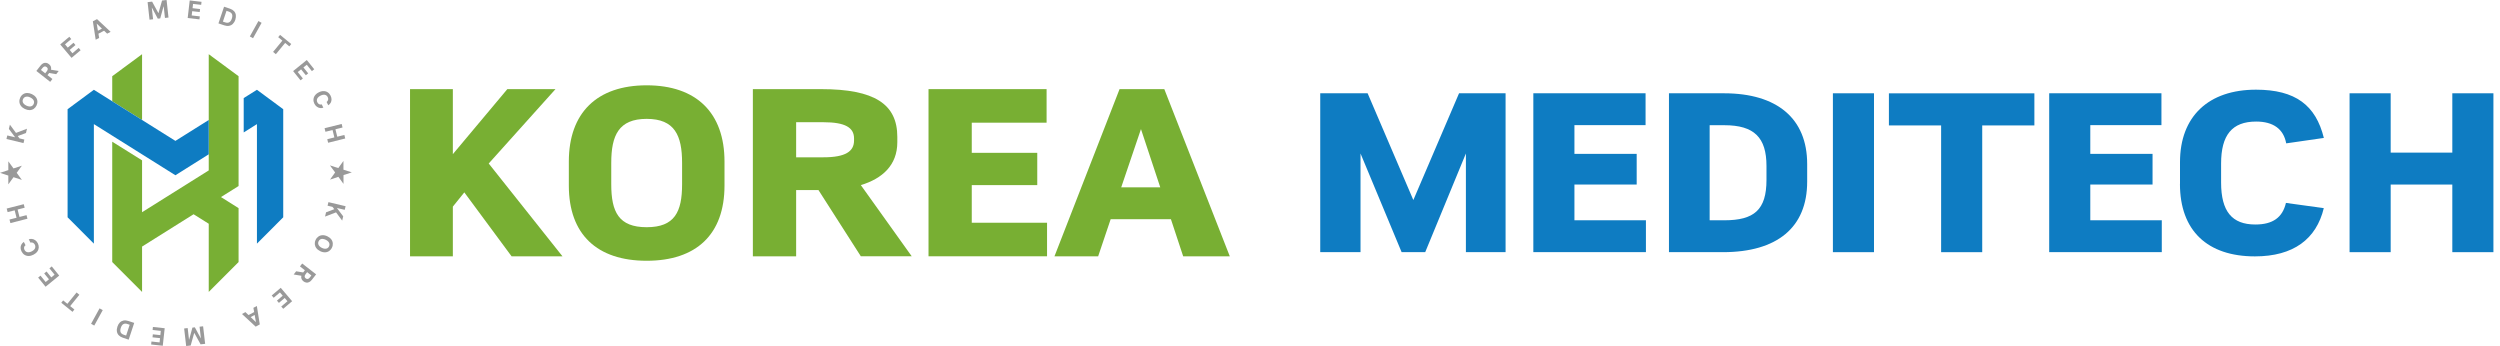
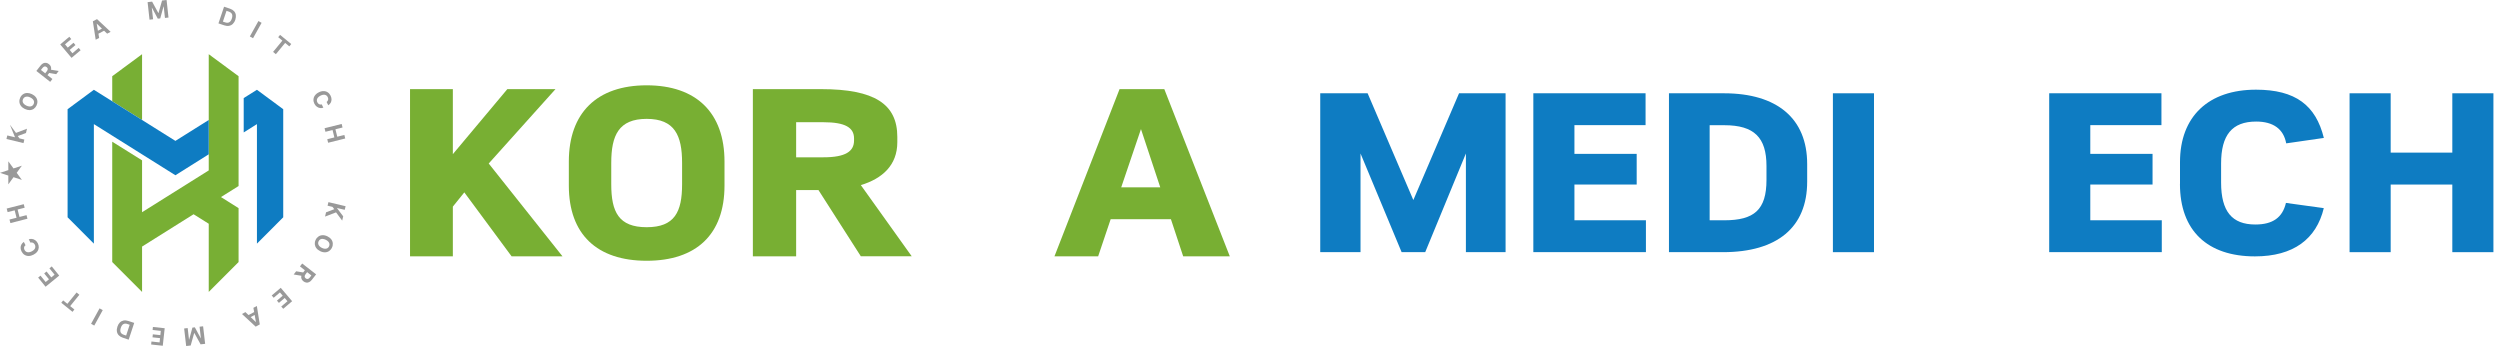
<svg xmlns="http://www.w3.org/2000/svg" width="289" height="40" viewBox="0 0 289 40" fill="none">
  <path d="M47.399 10.303H52.349V17.82L58.648 10.303H64.215L56.496 18.901L65.024 29.633H59.141L53.675 22.239L52.349 23.885V29.633H47.399V10.303Z" fill="#78AF33" />
  <path d="M65.757 21.452V18.678C65.757 13.03 69.019 9.862 74.755 9.862C80.491 9.862 83.752 13.03 83.752 18.678V21.452C83.752 27.099 80.491 30.144 74.755 30.144C69.019 30.144 65.757 27.099 65.757 21.452ZM78.849 21.305V18.825C78.849 15.657 77.993 13.741 74.755 13.741C71.517 13.741 70.661 15.657 70.661 18.825V21.305C70.661 24.496 71.517 26.265 74.755 26.265C77.993 26.265 78.849 24.496 78.849 21.305Z" fill="#78AF33" />
  <path d="M94.609 21.969H92.034V29.633H87.031V10.303H94.903C101.132 10.303 103.73 12.049 103.73 15.828V16.439C103.73 19.089 102.012 20.641 99.513 21.399L105.396 29.627H99.513L94.609 21.963V21.969ZM95.196 18.184C97.748 18.184 98.727 17.497 98.727 16.245V15.998C98.727 14.746 97.695 14.129 95.196 14.129H92.034V18.184H95.196Z" fill="#78AF33" />
-   <path d="M107.332 10.303H120.986V14.182H112.335V17.667H119.907V21.399H112.335V25.748H121.039V29.627H107.337V10.303H107.332Z" fill="#78AF33" />
  <path d="M129.421 10.303H134.594L142.166 29.633H136.776L135.357 25.337H128.394L126.946 29.633H121.895L129.421 10.303ZM129.614 21.652H134.125L131.896 14.922L129.614 21.652Z" fill="#78AF33" />
  <path d="M152.624 10.784H158.097L163.382 23.126L168.666 10.784H174.045V29.15H169.458V17.742L164.754 29.15H162.027L157.276 17.742V29.15H152.619V10.784H152.624Z" fill="#0E7CC2" />
  <path d="M177.259 10.784H190.228V14.469H182.004V17.784H189.201V21.328H182.004V25.459H190.269V29.145H177.253V10.778L177.259 10.784Z" fill="#0E7CC2" />
  <path d="M192.932 10.784H199.29C205.46 10.784 208.909 13.723 208.909 18.953V21.004C208.909 26.276 205.46 29.15 199.172 29.15H192.932V10.784ZM199.337 25.465C202.786 25.465 204.205 24.254 204.205 20.799V19.188C204.205 15.897 202.786 14.475 199.337 14.475H197.636V25.465H199.337Z" fill="#0E7CC2" />
  <path d="M211.883 10.784H216.634V29.15H211.883V10.784Z" fill="#0E7CC2" />
-   <path d="M224.388 14.499H218.358V10.79H235.174V14.499H229.145V29.151H224.394V14.499H224.388Z" fill="#0E7CC2" />
  <path d="M236.893 10.784H249.862V14.469H241.638V17.784H248.835V21.328H241.638V25.459H249.903V29.145H236.887V10.778L236.893 10.784Z" fill="#0E7CC2" />
  <path d="M252.008 21.264V18.742C252.008 13.447 255.316 10.367 260.789 10.367C265.352 10.367 267.704 12.166 268.637 15.945L264.285 16.573C263.98 14.916 262.795 14.052 260.812 14.052C258.02 14.052 256.759 15.616 256.759 18.907V21.099C256.759 24.437 258.015 25.953 260.718 25.953C262.742 25.953 263.862 25.137 264.255 23.456L268.631 24.061C267.769 27.628 265.135 29.638 260.666 29.638C255.193 29.638 252.002 26.676 252.002 21.264H252.008Z" fill="#0E7CC2" />
  <path d="M271.611 10.784H276.362V17.643H283.488V10.784H288.239V29.15H283.488V21.334H276.362V29.15H271.611V10.784Z" fill="#0E7CC2" />
  <path d="M16.423 13.87V6.265L12.974 8.81V11.707L16.423 13.87Z" fill="#78AF34" />
  <path d="M27.579 8.81L24.13 6.265V19.7L16.423 24.531V18.537L12.974 16.38V30.291L16.423 33.747V28.504L22.377 24.767L24.13 25.866V33.747L27.579 30.291V24.061L25.544 22.78L27.579 21.505V8.81Z" fill="#78AF34" />
  <path d="M24.13 13.87L20.277 16.286L10.851 10.379L7.813 12.624V25.119L10.851 28.164V14.347L20.277 20.259L24.13 17.837V13.87Z" fill="#0E7CC2" />
  <path d="M29.702 10.379L28.172 11.337V15.31L29.702 14.347V28.164L32.741 25.119V12.624L29.702 10.379Z" fill="#0E7CC2" />
  <path d="M1.56 20.488L0.962 21.311V20.294L0 19.982L0.962 19.665V18.648L1.56 19.471L2.528 19.154L1.93 19.976L2.528 20.799L1.56 20.482V20.488Z" fill="#999999" />
-   <path d="M0.745 16.068L0.845 15.657L1.724 15.868V15.839L1.026 14.905L1.144 14.411L1.848 15.363L3.12 14.881L3.003 15.375L2.053 15.727L2.252 15.998L2.815 16.133L2.716 16.544L0.739 16.062L0.745 16.068Z" fill="#999999" />
+   <path d="M0.745 16.068L0.845 15.657L1.724 15.868V15.839L1.144 14.411L1.848 15.363L3.12 14.881L3.003 15.375L2.053 15.727L2.252 15.998L2.815 16.133L2.716 16.544L0.739 16.062L0.745 16.068Z" fill="#999999" />
  <path d="M4.147 11.237C4.252 11.378 4.311 11.537 4.323 11.702C4.335 11.866 4.299 12.031 4.223 12.195C4.141 12.36 4.035 12.489 3.9 12.583C3.766 12.677 3.607 12.724 3.425 12.73C3.249 12.73 3.062 12.689 2.868 12.595C2.675 12.501 2.522 12.383 2.417 12.236C2.311 12.095 2.252 11.937 2.241 11.772C2.229 11.608 2.264 11.443 2.34 11.278C2.417 11.114 2.528 10.985 2.663 10.896C2.798 10.802 2.956 10.755 3.138 10.749C3.314 10.749 3.502 10.791 3.695 10.885C3.889 10.979 4.041 11.096 4.147 11.243V11.237ZM3.408 12.313C3.519 12.313 3.613 12.295 3.695 12.248C3.777 12.201 3.842 12.131 3.889 12.031C3.936 11.937 3.947 11.843 3.936 11.749C3.924 11.655 3.883 11.566 3.807 11.484C3.736 11.402 3.637 11.331 3.507 11.267C3.378 11.202 3.261 11.173 3.15 11.167C3.038 11.167 2.944 11.184 2.862 11.231C2.78 11.278 2.716 11.349 2.669 11.443C2.622 11.537 2.604 11.631 2.616 11.725C2.628 11.819 2.669 11.907 2.745 11.99C2.815 12.072 2.915 12.142 3.044 12.207C3.173 12.272 3.29 12.301 3.402 12.307L3.408 12.313Z" fill="#999999" />
  <path d="M4.2 8.205L4.692 7.576C4.786 7.458 4.886 7.37 4.997 7.317C5.109 7.264 5.22 7.247 5.332 7.264C5.443 7.282 5.555 7.329 5.66 7.417C5.772 7.505 5.842 7.599 5.883 7.711C5.924 7.823 5.924 7.94 5.895 8.058L6.786 8.205L6.499 8.575L5.69 8.434L5.49 8.686L6.059 9.133L5.801 9.462L4.2 8.199V8.205ZM5.408 8.24C5.56 8.046 5.56 7.881 5.396 7.758C5.314 7.693 5.238 7.67 5.156 7.681C5.074 7.699 4.997 7.752 4.915 7.852L4.733 8.087L5.226 8.475L5.408 8.24Z" fill="#999999" />
  <path d="M6.968 5.131L8.012 4.25L8.235 4.514L7.514 5.125L7.83 5.507L8.499 4.943L8.722 5.207L8.053 5.772L8.37 6.154L9.097 5.542L9.32 5.807L8.27 6.689L6.956 5.131H6.968Z" fill="#999999" />
  <path d="M11.062 4.596L10.734 2.463L11.215 2.21L12.787 3.679L12.388 3.891L12.03 3.55L11.379 3.897L11.461 4.385L11.056 4.596H11.062ZM11.784 3.309L11.191 2.739H11.18L11.32 3.556L11.784 3.309Z" fill="#999999" />
  <path d="M17.584 0.188L18.3 1.499H18.324L18.734 0.059L19.256 0L19.479 2.028L19.069 2.075L18.922 0.746H18.904L18.523 2.128L18.241 2.157L17.567 0.893H17.549L17.696 2.227L17.285 2.274L17.062 0.247L17.584 0.188Z" fill="#999999" />
-   <path d="M21.943 0.053L23.297 0.212L23.256 0.559L22.318 0.453L22.259 0.947L23.127 1.046L23.086 1.393L22.218 1.293L22.16 1.787L23.098 1.893L23.057 2.24L21.696 2.081L21.931 0.053H21.943Z" fill="#999999" />
  <path d="M25.251 2.709L25.902 0.776L26.588 1.005C26.782 1.07 26.934 1.164 27.051 1.287C27.169 1.411 27.239 1.558 27.262 1.728C27.286 1.898 27.262 2.081 27.204 2.28C27.139 2.48 27.04 2.639 26.916 2.762C26.793 2.88 26.647 2.956 26.477 2.986C26.306 3.015 26.125 2.997 25.931 2.933L25.251 2.704V2.709ZM26.031 2.586C26.218 2.651 26.377 2.645 26.5 2.574C26.629 2.504 26.729 2.363 26.799 2.151C26.869 1.94 26.875 1.769 26.817 1.634C26.758 1.505 26.635 1.405 26.447 1.34L26.183 1.252L25.767 2.498L26.031 2.586Z" fill="#999999" />
  <path d="M29.251 4.42L28.881 4.214L29.873 2.433L30.242 2.639L29.251 4.42Z" fill="#999999" />
  <path d="M32.377 4.032L33.668 5.09L33.445 5.36L32.964 4.961L31.89 6.265L31.568 6.001L32.641 4.696L32.16 4.296L32.383 4.026L32.377 4.032Z" fill="#999999" />
-   <path d="M35.468 6.941L36.325 8.005L36.055 8.222L35.462 7.488L35.075 7.799L35.627 8.481L35.357 8.698L34.805 8.017L34.418 8.328L35.011 9.069L34.741 9.286L33.885 8.217L35.468 6.935V6.941Z" fill="#999999" />
  <path d="M37.932 11.531C37.955 11.431 37.938 11.326 37.885 11.22C37.838 11.126 37.773 11.055 37.691 11.008C37.609 10.961 37.515 10.938 37.404 10.95C37.292 10.955 37.175 10.991 37.052 11.055C36.923 11.12 36.823 11.196 36.753 11.279C36.682 11.361 36.641 11.449 36.63 11.543C36.618 11.637 36.635 11.731 36.682 11.825C36.735 11.931 36.806 12.002 36.899 12.049C36.993 12.096 37.087 12.101 37.193 12.066L37.38 12.448C37.257 12.489 37.134 12.507 36.999 12.489C36.87 12.472 36.741 12.419 36.63 12.336C36.512 12.254 36.418 12.137 36.342 11.99C36.26 11.825 36.225 11.661 36.237 11.496C36.248 11.332 36.301 11.179 36.407 11.032C36.512 10.891 36.659 10.767 36.852 10.673C37.046 10.573 37.234 10.526 37.41 10.532C37.586 10.532 37.744 10.579 37.885 10.673C38.026 10.767 38.131 10.891 38.213 11.055C38.284 11.196 38.319 11.337 38.325 11.473C38.325 11.614 38.301 11.743 38.237 11.861C38.172 11.984 38.078 12.084 37.949 12.172L37.756 11.79C37.85 11.725 37.902 11.643 37.926 11.543L37.932 11.531Z" fill="#999999" />
  <path d="M39.498 14.329L39.597 14.74L38.776 14.946L38.987 15.804L39.809 15.598L39.908 16.009L37.932 16.503L37.832 16.092L38.653 15.886L38.442 15.028L37.621 15.234L37.521 14.822L39.498 14.329Z" fill="#999999" />
-   <path d="M39.111 19.424L39.703 18.601V19.618L40.671 19.923L39.709 20.241V21.258L39.117 20.441L38.149 20.764L38.741 19.935L38.137 19.118L39.105 19.43L39.111 19.424Z" fill="#999999" />
  <path d="M39.95 23.843L39.85 24.255L38.97 24.049V24.079L39.674 25.007L39.556 25.501L38.847 24.549L37.574 25.037L37.691 24.543L38.642 24.184L38.436 23.914L37.867 23.779L37.967 23.367L39.95 23.838V23.843Z" fill="#999999" />
  <path d="M36.571 28.687C36.465 28.546 36.407 28.387 36.389 28.222C36.377 28.058 36.407 27.893 36.489 27.729C36.565 27.564 36.676 27.435 36.811 27.341C36.946 27.247 37.105 27.194 37.286 27.188C37.462 27.182 37.65 27.223 37.844 27.317C38.037 27.411 38.19 27.529 38.295 27.67C38.401 27.811 38.46 27.97 38.471 28.134C38.483 28.299 38.454 28.463 38.372 28.628C38.295 28.793 38.184 28.922 38.049 29.016C37.914 29.11 37.756 29.163 37.58 29.169C37.404 29.174 37.216 29.133 37.023 29.039C36.829 28.945 36.676 28.828 36.571 28.687ZM37.304 27.611C37.193 27.611 37.099 27.629 37.017 27.676C36.935 27.723 36.87 27.799 36.829 27.893C36.782 27.987 36.77 28.081 36.782 28.175C36.794 28.269 36.841 28.358 36.911 28.44C36.981 28.522 37.081 28.593 37.21 28.657C37.339 28.716 37.457 28.751 37.568 28.757C37.679 28.757 37.773 28.74 37.85 28.693C37.932 28.646 37.99 28.575 38.037 28.481C38.084 28.387 38.096 28.287 38.084 28.199C38.072 28.105 38.032 28.017 37.955 27.934C37.885 27.852 37.785 27.782 37.656 27.717C37.527 27.658 37.41 27.623 37.298 27.617L37.304 27.611Z" fill="#999999" />
  <path d="M36.536 31.725L36.043 32.354C35.949 32.471 35.849 32.56 35.738 32.612C35.627 32.665 35.515 32.683 35.404 32.665C35.292 32.648 35.181 32.601 35.075 32.518C34.964 32.43 34.893 32.336 34.852 32.225C34.811 32.113 34.806 31.995 34.841 31.878L33.949 31.731L34.236 31.361L35.046 31.496L35.245 31.243L34.676 30.796L34.934 30.461L36.542 31.713L36.536 31.725ZM35.328 31.696C35.175 31.895 35.181 32.054 35.339 32.178C35.421 32.242 35.503 32.266 35.58 32.248C35.662 32.23 35.738 32.178 35.814 32.078L35.996 31.843L35.503 31.46L35.322 31.696H35.328Z" fill="#999999" />
  <path d="M33.779 34.811L32.741 35.698L32.512 35.434L33.233 34.822L32.911 34.446L32.242 35.016L32.014 34.752L32.682 34.182L32.36 33.806L31.638 34.423L31.409 34.158L32.453 33.271L33.773 34.822L33.779 34.811Z" fill="#999999" />
  <path d="M29.691 35.369L30.031 37.502L29.556 37.761L27.972 36.297L28.371 36.08L28.729 36.421L29.38 36.074L29.292 35.586L29.691 35.369ZM28.981 36.662L29.573 37.226H29.585L29.439 36.409L28.975 36.656L28.981 36.662Z" fill="#999999" />
  <path d="M23.192 39.812L22.471 38.501H22.447L22.042 39.941L21.52 40L21.286 37.972L21.696 37.925L21.849 39.254H21.866L22.242 37.873L22.523 37.837L23.204 39.101H23.221L23.069 37.767L23.479 37.72L23.714 39.747L23.192 39.806V39.812Z" fill="#999999" />
  <path d="M18.834 39.971L17.473 39.824L17.508 39.477L18.447 39.583L18.5 39.089L17.631 38.995L17.667 38.648L18.535 38.742L18.587 38.249L17.643 38.143L17.678 37.796L19.039 37.943L18.816 39.971H18.834Z" fill="#999999" />
  <path d="M15.514 37.332L14.875 39.265L14.188 39.036C13.995 38.971 13.842 38.877 13.725 38.754C13.608 38.631 13.537 38.484 13.514 38.313C13.485 38.143 13.508 37.961 13.573 37.761C13.637 37.561 13.731 37.402 13.854 37.279C13.977 37.156 14.124 37.085 14.288 37.05C14.458 37.02 14.64 37.038 14.834 37.103L15.514 37.326V37.332ZM14.734 37.455C14.546 37.391 14.388 37.396 14.265 37.467C14.136 37.538 14.036 37.678 13.966 37.896C13.895 38.108 13.889 38.278 13.948 38.413C14.007 38.542 14.13 38.642 14.318 38.701L14.582 38.789L14.992 37.543L14.728 37.455H14.734Z" fill="#999999" />
  <path d="M11.508 35.645L11.877 35.851L10.898 37.637L10.528 37.432L11.508 35.645Z" fill="#999999" />
  <path d="M8.382 36.05L7.085 34.998L7.302 34.728L7.789 35.122L8.851 33.811L9.174 34.076L8.112 35.386L8.599 35.78L8.382 36.05Z" fill="#999999" />
  <path d="M5.273 33.153L4.411 32.089L4.681 31.866L5.279 32.601L5.66 32.289L5.109 31.607L5.379 31.384L5.93 32.066L6.311 31.754L5.713 31.02L5.983 30.796L6.845 31.86L5.267 33.147L5.273 33.153Z" fill="#999999" />
  <path d="M2.786 28.581C2.763 28.681 2.786 28.787 2.833 28.892C2.88 28.986 2.95 29.057 3.032 29.104C3.115 29.151 3.208 29.169 3.32 29.163C3.431 29.157 3.549 29.122 3.672 29.057C3.801 28.992 3.9 28.916 3.965 28.834C4.035 28.751 4.076 28.663 4.082 28.569C4.094 28.475 4.076 28.381 4.03 28.287C3.977 28.181 3.9 28.111 3.813 28.064C3.719 28.023 3.625 28.011 3.519 28.046L3.326 27.664C3.449 27.623 3.572 27.605 3.707 27.623C3.836 27.641 3.965 27.688 4.082 27.776C4.2 27.858 4.293 27.976 4.37 28.123C4.452 28.287 4.487 28.452 4.481 28.616C4.469 28.781 4.417 28.934 4.311 29.081C4.205 29.227 4.059 29.345 3.865 29.445C3.672 29.545 3.49 29.592 3.308 29.592C3.132 29.592 2.974 29.545 2.833 29.457C2.692 29.369 2.581 29.239 2.499 29.081C2.428 28.939 2.387 28.799 2.381 28.663C2.381 28.522 2.405 28.393 2.469 28.275C2.534 28.152 2.628 28.052 2.757 27.964L2.95 28.346C2.856 28.411 2.804 28.493 2.78 28.593L2.786 28.581Z" fill="#999999" />
  <path d="M1.202 25.789L1.097 25.378L1.912 25.172L1.695 24.314L0.88 24.52L0.774 24.108L2.745 23.603L2.851 24.014L2.035 24.22L2.252 25.078L3.068 24.872L3.173 25.284L1.202 25.789Z" fill="#999999" />
</svg>